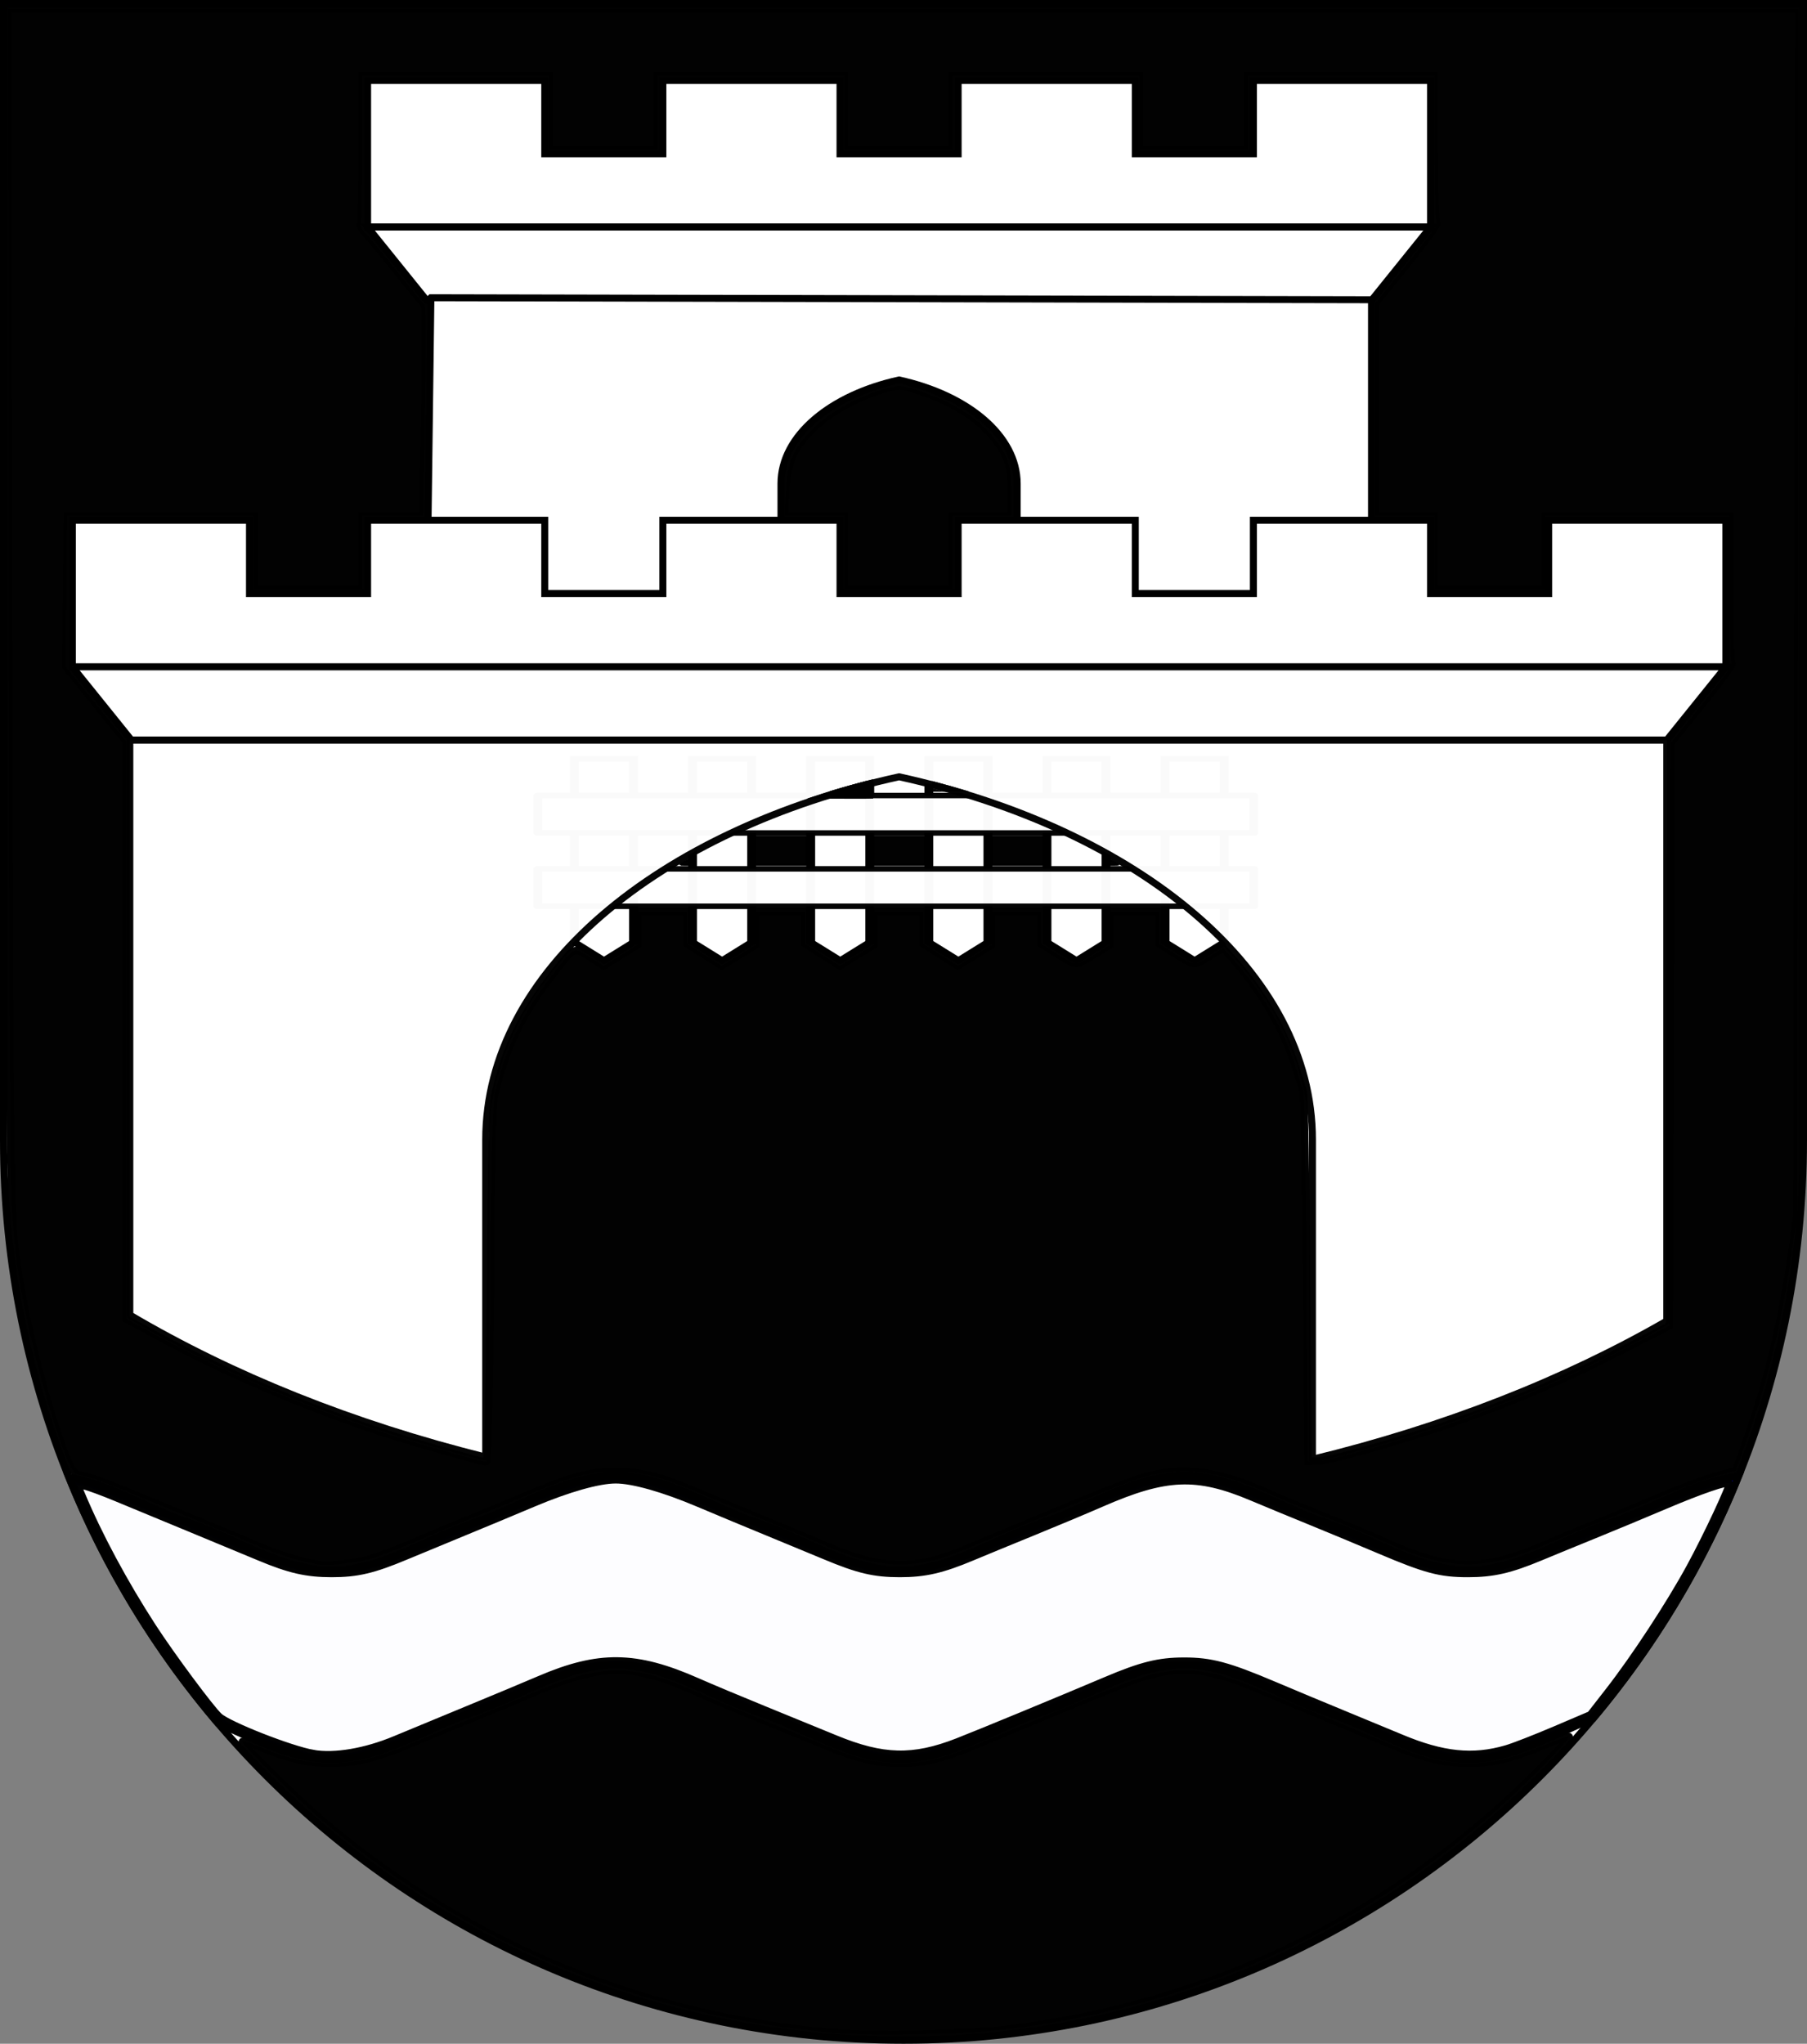
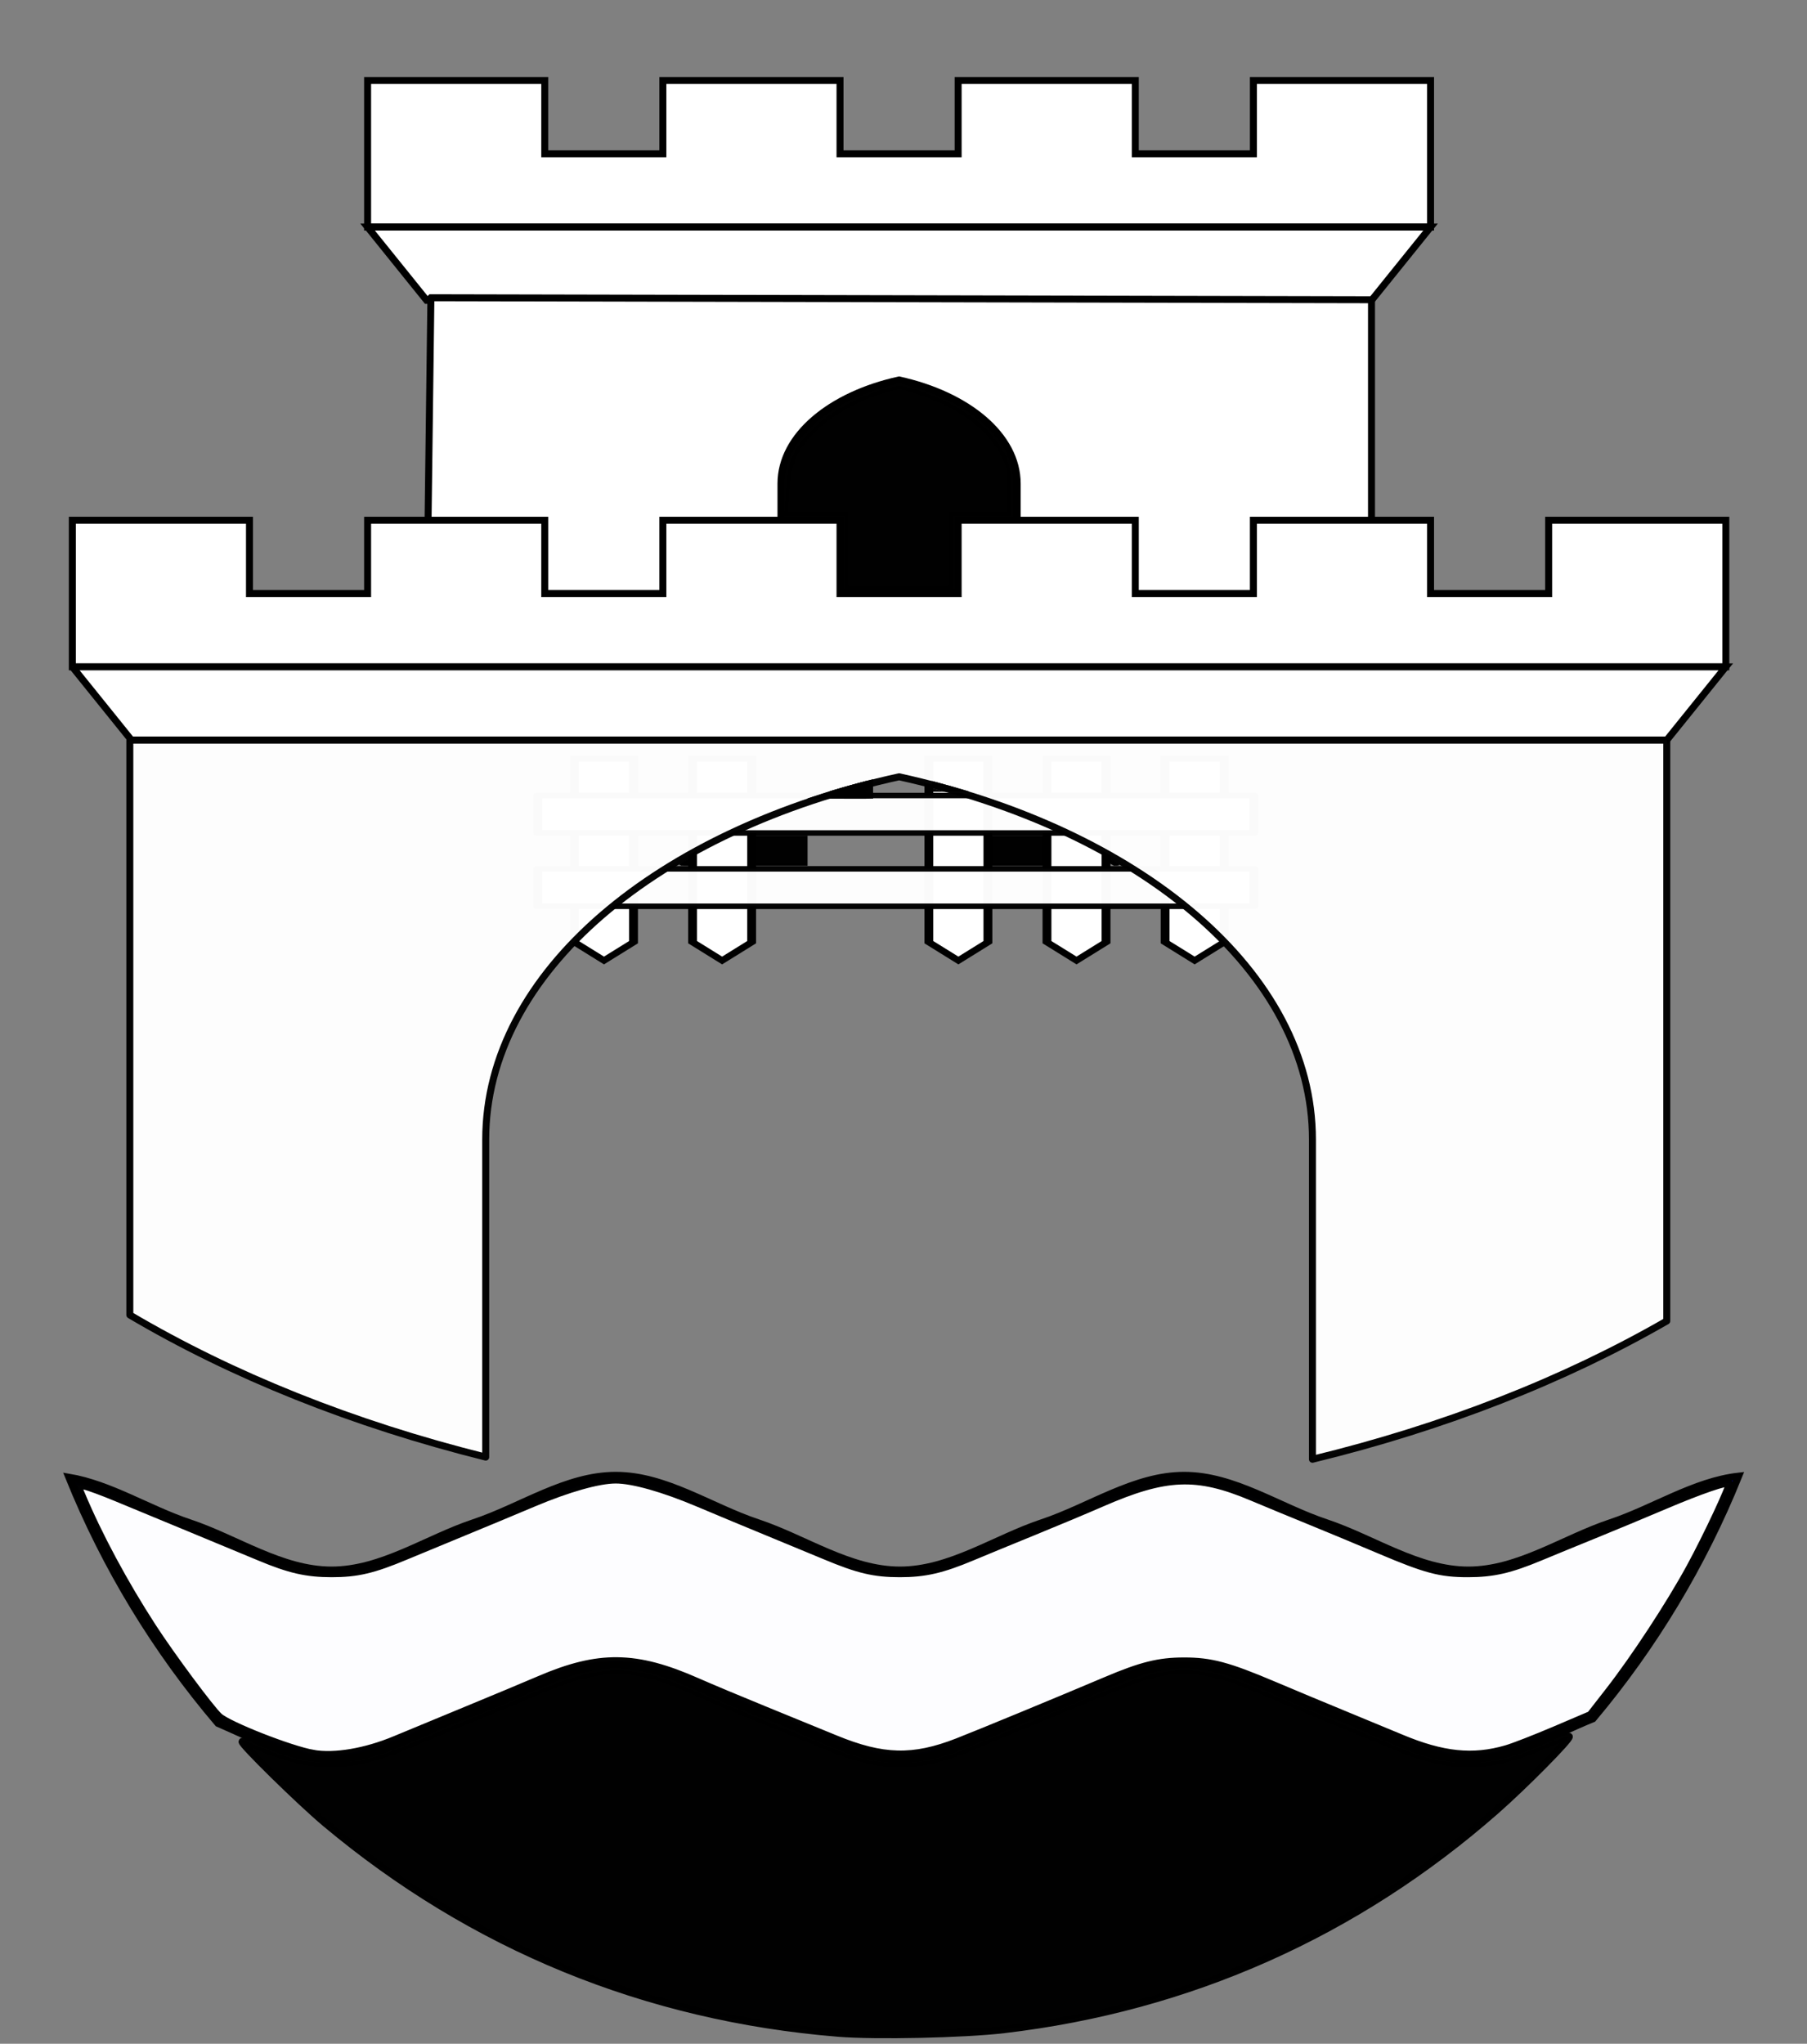
<svg xmlns="http://www.w3.org/2000/svg" xmlns:ns1="http://www.inkscape.org/namespaces/inkscape" xmlns:ns2="http://sodipodi.sourceforge.net/DTD/sodipodi-0.dtd" width="763" height="863" id="svg2" version="1.1" ns1:version="0.48.4 r9939" ns2:docname="Wappen_Ritterherrschaft_Niffel.svg">
  <rect width="100%" height="100%" fill="#808080" stroke="none" />
  <defs id="defs4">
    <ns1:perspective ns2:type="inkscape:persp3d" ns1:vp_x="0 : 526.18109 : 1" ns1:vp_y="0 : 1000 : 0" ns1:vp_z="744.09448 : 526.18109 : 1" ns1:persp3d-origin="372.04724 : 350.78739 : 1" id="perspective10" />
    <ns1:perspective id="perspective2828" ns1:persp3d-origin="0.5 : 0.33333333 : 1" ns1:vp_z="1 : 0.5 : 1" ns1:vp_y="0 : 1000 : 0" ns1:vp_x="0 : 0.5 : 1" ns2:type="inkscape:persp3d" />
    <ns1:perspective id="perspective2828-7" ns1:persp3d-origin="0.5 : 0.33333333 : 1" ns1:vp_z="1 : 0.5 : 1" ns1:vp_y="0 : 1000 : 0" ns1:vp_x="0 : 0.5 : 1" ns2:type="inkscape:persp3d" />
    <ns1:perspective id="perspective3640" ns1:persp3d-origin="0.5 : 0.33333333 : 1" ns1:vp_z="1 : 0.5 : 1" ns1:vp_y="0 : 1000 : 0" ns1:vp_x="0 : 0.5 : 1" ns2:type="inkscape:persp3d" />
    <ns1:perspective id="perspective3670" ns1:persp3d-origin="0.5 : 0.33333333 : 1" ns1:vp_z="1 : 0.5 : 1" ns1:vp_y="0 : 1000 : 0" ns1:vp_x="0 : 0.5 : 1" ns2:type="inkscape:persp3d" />
    <ns1:perspective id="perspective3693" ns1:persp3d-origin="0.5 : 0.33333333 : 1" ns1:vp_z="1 : 0.5 : 1" ns1:vp_y="0 : 1000 : 0" ns1:vp_x="0 : 0.5 : 1" ns2:type="inkscape:persp3d" />
    <ns1:perspective id="perspective3720" ns1:persp3d-origin="0.5 : 0.33333333 : 1" ns1:vp_z="1 : 0.5 : 1" ns1:vp_y="0 : 1000 : 0" ns1:vp_x="0 : 0.5 : 1" ns2:type="inkscape:persp3d" />
    <ns1:perspective id="perspective3747" ns1:persp3d-origin="0.5 : 0.33333333 : 1" ns1:vp_z="1 : 0.5 : 1" ns1:vp_y="0 : 1000 : 0" ns1:vp_x="0 : 0.5 : 1" ns2:type="inkscape:persp3d" />
    <ns1:perspective id="perspective3763" ns1:persp3d-origin="0.5 : 0.33333333 : 1" ns1:vp_z="1 : 0.5 : 1" ns1:vp_y="0 : 1000 : 0" ns1:vp_x="0 : 0.5 : 1" ns2:type="inkscape:persp3d" />
    <ns1:perspective id="perspective3792" ns1:persp3d-origin="0.5 : 0.33333333 : 1" ns1:vp_z="1 : 0.5 : 1" ns1:vp_y="0 : 1000 : 0" ns1:vp_x="0 : 0.5 : 1" ns2:type="inkscape:persp3d" />
    <ns1:perspective id="perspective3814" ns1:persp3d-origin="0.5 : 0.33333333 : 1" ns1:vp_z="1 : 0.5 : 1" ns1:vp_y="0 : 1000 : 0" ns1:vp_x="0 : 0.5 : 1" ns2:type="inkscape:persp3d" />
    <ns1:perspective id="perspective3841" ns1:persp3d-origin="0.5 : 0.33333333 : 1" ns1:vp_z="1 : 0.5 : 1" ns1:vp_y="0 : 1000 : 0" ns1:vp_x="0 : 0.5 : 1" ns2:type="inkscape:persp3d" />
    <ns1:perspective id="perspective3841-5" ns1:persp3d-origin="0.5 : 0.33333333 : 1" ns1:vp_z="1 : 0.5 : 1" ns1:vp_y="0 : 1000 : 0" ns1:vp_x="0 : 0.5 : 1" ns2:type="inkscape:persp3d" />
    <ns1:perspective id="perspective3872" ns1:persp3d-origin="0.5 : 0.33333333 : 1" ns1:vp_z="1 : 0.5 : 1" ns1:vp_y="0 : 1000 : 0" ns1:vp_x="0 : 0.5 : 1" ns2:type="inkscape:persp3d" />
    <ns1:perspective id="perspective3898" ns1:persp3d-origin="0.5 : 0.33333333 : 1" ns1:vp_z="1 : 0.5 : 1" ns1:vp_y="0 : 1000 : 0" ns1:vp_x="0 : 0.5 : 1" ns2:type="inkscape:persp3d" />
    <ns1:perspective id="perspective3920" ns1:persp3d-origin="0.5 : 0.33333333 : 1" ns1:vp_z="1 : 0.5 : 1" ns1:vp_y="0 : 1000 : 0" ns1:vp_x="0 : 0.5 : 1" ns2:type="inkscape:persp3d" />
    <ns1:perspective id="perspective2860" ns1:persp3d-origin="0.5 : 0.33333333 : 1" ns1:vp_z="1 : 0.5 : 1" ns1:vp_y="0 : 1000 : 0" ns1:vp_x="0 : 0.5 : 1" ns2:type="inkscape:persp3d" />
    <ns1:perspective id="perspective3672" ns1:persp3d-origin="0.5 : 0.33333333 : 1" ns1:vp_z="1 : 0.5 : 1" ns1:vp_y="0 : 1000 : 0" ns1:vp_x="0 : 0.5 : 1" ns2:type="inkscape:persp3d" />
    <ns1:perspective id="perspective3695" ns1:persp3d-origin="0.5 : 0.33333333 : 1" ns1:vp_z="1 : 0.5 : 1" ns1:vp_y="0 : 1000 : 0" ns1:vp_x="0 : 0.5 : 1" ns2:type="inkscape:persp3d" />
    <ns1:perspective id="perspective3261" ns1:persp3d-origin="0.5 : 0.33333333 : 1" ns1:vp_z="1 : 0.5 : 1" ns1:vp_y="0 : 1000 : 0" ns1:vp_x="0 : 0.5 : 1" ns2:type="inkscape:persp3d" />
    <ns1:perspective id="perspective2828-1" ns1:persp3d-origin="0.5 : 0.33333333 : 1" ns1:vp_z="1 : 0.5 : 1" ns1:vp_y="0 : 1000 : 0" ns1:vp_x="0 : 0.5 : 1" ns2:type="inkscape:persp3d" />
    <ns1:perspective id="perspective3652" ns1:persp3d-origin="0.5 : 0.33333333 : 1" ns1:vp_z="1 : 0.5 : 1" ns1:vp_y="0 : 1000 : 0" ns1:vp_x="0 : 0.5 : 1" ns2:type="inkscape:persp3d" />
    <ns1:perspective id="perspective3652-2" ns1:persp3d-origin="0.5 : 0.33333333 : 1" ns1:vp_z="1 : 0.5 : 1" ns1:vp_y="0 : 1000 : 0" ns1:vp_x="0 : 0.5 : 1" ns2:type="inkscape:persp3d" />
    <ns1:perspective id="perspective3652-5" ns1:persp3d-origin="0.5 : 0.33333333 : 1" ns1:vp_z="1 : 0.5 : 1" ns1:vp_y="0 : 1000 : 0" ns1:vp_x="0 : 0.5 : 1" ns2:type="inkscape:persp3d" />
    <ns1:perspective id="perspective3727" ns1:persp3d-origin="0.5 : 0.33333333 : 1" ns1:vp_z="1 : 0.5 : 1" ns1:vp_y="0 : 1000 : 0" ns1:vp_x="0 : 0.5 : 1" ns2:type="inkscape:persp3d" />
    <ns1:perspective id="perspective3843" ns1:persp3d-origin="0.5 : 0.33333333 : 1" ns1:vp_z="1 : 0.5 : 1" ns1:vp_y="0 : 1000 : 0" ns1:vp_x="0 : 0.5 : 1" ns2:type="inkscape:persp3d" />
    <ns1:perspective id="perspective3970" ns1:persp3d-origin="0.5 : 0.33333333 : 1" ns1:vp_z="1 : 0.5 : 1" ns1:vp_y="0 : 1000 : 0" ns1:vp_x="0 : 0.5 : 1" ns2:type="inkscape:persp3d" />
    <ns1:perspective id="perspective4007" ns1:persp3d-origin="0.5 : 0.33333333 : 1" ns1:vp_z="1 : 0.5 : 1" ns1:vp_y="0 : 1000 : 0" ns1:vp_x="0 : 0.5 : 1" ns2:type="inkscape:persp3d" />
    <ns1:perspective id="perspective4062" ns1:persp3d-origin="0.5 : 0.33333333 : 1" ns1:vp_z="1 : 0.5 : 1" ns1:vp_y="0 : 1000 : 0" ns1:vp_x="0 : 0.5 : 1" ns2:type="inkscape:persp3d" />
    <ns1:perspective id="perspective4153" ns1:persp3d-origin="0.5 : 0.33333333 : 1" ns1:vp_z="1 : 0.5 : 1" ns1:vp_y="0 : 1000 : 0" ns1:vp_x="0 : 0.5 : 1" ns2:type="inkscape:persp3d" />
    <ns1:perspective id="perspective4316" ns1:persp3d-origin="0.5 : 0.33333333 : 1" ns1:vp_z="1 : 0.5 : 1" ns1:vp_y="0 : 1000 : 0" ns1:vp_x="0 : 0.5 : 1" ns2:type="inkscape:persp3d" />
    <ns1:perspective id="perspective4316-9" ns1:persp3d-origin="0.5 : 0.33333333 : 1" ns1:vp_z="1 : 0.5 : 1" ns1:vp_y="0 : 1000 : 0" ns1:vp_x="0 : 0.5 : 1" ns2:type="inkscape:persp3d" />
    <ns1:perspective id="perspective3098" ns1:persp3d-origin="0.5 : 0.33333333 : 1" ns1:vp_z="1 : 0.5 : 1" ns1:vp_y="0 : 1000 : 0" ns1:vp_x="0 : 0.5 : 1" ns2:type="inkscape:persp3d" />
    <ns1:perspective id="perspective3122" ns1:persp3d-origin="0.5 : 0.33333333 : 1" ns1:vp_z="1 : 0.5 : 1" ns1:vp_y="0 : 1000 : 0" ns1:vp_x="0 : 0.5 : 1" ns2:type="inkscape:persp3d" />
    <ns1:perspective id="perspective3146" ns1:persp3d-origin="0.5 : 0.33333333 : 1" ns1:vp_z="1 : 0.5 : 1" ns1:vp_y="0 : 1000 : 0" ns1:vp_x="0 : 0.5 : 1" ns2:type="inkscape:persp3d" />
    <ns1:perspective id="perspective3146-0" ns1:persp3d-origin="0.5 : 0.33333333 : 1" ns1:vp_z="1 : 0.5 : 1" ns1:vp_y="0 : 1000 : 0" ns1:vp_x="0 : 0.5 : 1" ns2:type="inkscape:persp3d" />
    <ns1:perspective id="perspective3177" ns1:persp3d-origin="0.5 : 0.33333333 : 1" ns1:vp_z="1 : 0.5 : 1" ns1:vp_y="0 : 1000 : 0" ns1:vp_x="0 : 0.5 : 1" ns2:type="inkscape:persp3d" />
    <ns1:perspective id="perspective3177-8" ns1:persp3d-origin="0.5 : 0.33333333 : 1" ns1:vp_z="1 : 0.5 : 1" ns1:vp_y="0 : 1000 : 0" ns1:vp_x="0 : 0.5 : 1" ns2:type="inkscape:persp3d" />
    <ns1:perspective id="perspective3208" ns1:persp3d-origin="0.5 : 0.33333333 : 1" ns1:vp_z="1 : 0.5 : 1" ns1:vp_y="0 : 1000 : 0" ns1:vp_x="0 : 0.5 : 1" ns2:type="inkscape:persp3d" />
    <ns1:perspective id="perspective3208-4" ns1:persp3d-origin="0.5 : 0.33333333 : 1" ns1:vp_z="1 : 0.5 : 1" ns1:vp_y="0 : 1000 : 0" ns1:vp_x="0 : 0.5 : 1" ns2:type="inkscape:persp3d" />
    <ns1:perspective id="perspective3208-5" ns1:persp3d-origin="0.5 : 0.33333333 : 1" ns1:vp_z="1 : 0.5 : 1" ns1:vp_y="0 : 1000 : 0" ns1:vp_x="0 : 0.5 : 1" ns2:type="inkscape:persp3d" />
    <ns1:perspective id="perspective3706" ns1:persp3d-origin="0.5 : 0.33333333 : 1" ns1:vp_z="1 : 0.5 : 1" ns1:vp_y="0 : 1000 : 0" ns1:vp_x="0 : 0.5 : 1" ns2:type="inkscape:persp3d" />
    <ns1:perspective id="perspective3728" ns1:persp3d-origin="0.5 : 0.33333333 : 1" ns1:vp_z="1 : 0.5 : 1" ns1:vp_y="0 : 1000 : 0" ns1:vp_x="0 : 0.5 : 1" ns2:type="inkscape:persp3d" />
    <ns1:perspective id="perspective3750" ns1:persp3d-origin="0.5 : 0.33333333 : 1" ns1:vp_z="1 : 0.5 : 1" ns1:vp_y="0 : 1000 : 0" ns1:vp_x="0 : 0.5 : 1" ns2:type="inkscape:persp3d" />
    <ns1:perspective id="perspective3778" ns1:persp3d-origin="0.5 : 0.33333333 : 1" ns1:vp_z="1 : 0.5 : 1" ns1:vp_y="0 : 1000 : 0" ns1:vp_x="0 : 0.5 : 1" ns2:type="inkscape:persp3d" />
    <ns1:perspective id="perspective3800" ns1:persp3d-origin="0.5 : 0.33333333 : 1" ns1:vp_z="1 : 0.5 : 1" ns1:vp_y="0 : 1000 : 0" ns1:vp_x="0 : 0.5 : 1" ns2:type="inkscape:persp3d" />
    <ns1:perspective id="perspective3837" ns1:persp3d-origin="0.5 : 0.33333333 : 1" ns1:vp_z="1 : 0.5 : 1" ns1:vp_y="0 : 1000 : 0" ns1:vp_x="0 : 0.5 : 1" ns2:type="inkscape:persp3d" />
    <ns1:perspective id="perspective3904" ns1:persp3d-origin="0.5 : 0.33333333 : 1" ns1:vp_z="1 : 0.5 : 1" ns1:vp_y="0 : 1000 : 0" ns1:vp_x="0 : 0.5 : 1" ns2:type="inkscape:persp3d" />
    <ns1:perspective id="perspective3904-4" ns1:persp3d-origin="0.5 : 0.33333333 : 1" ns1:vp_z="1 : 0.5 : 1" ns1:vp_y="0 : 1000 : 0" ns1:vp_x="0 : 0.5 : 1" ns2:type="inkscape:persp3d" />
    <ns1:perspective id="perspective3904-3" ns1:persp3d-origin="0.5 : 0.33333333 : 1" ns1:vp_z="1 : 0.5 : 1" ns1:vp_y="0 : 1000 : 0" ns1:vp_x="0 : 0.5 : 1" ns2:type="inkscape:persp3d" />
    <ns1:perspective id="perspective3953" ns1:persp3d-origin="0.5 : 0.33333333 : 1" ns1:vp_z="1 : 0.5 : 1" ns1:vp_y="0 : 1000 : 0" ns1:vp_x="0 : 0.5 : 1" ns2:type="inkscape:persp3d" />
    <ns1:perspective id="perspective3975" ns1:persp3d-origin="0.5 : 0.33333333 : 1" ns1:vp_z="1 : 0.5 : 1" ns1:vp_y="0 : 1000 : 0" ns1:vp_x="0 : 0.5 : 1" ns2:type="inkscape:persp3d" />
    <ns1:perspective id="perspective3975-8" ns1:persp3d-origin="0.5 : 0.33333333 : 1" ns1:vp_z="1 : 0.5 : 1" ns1:vp_y="0 : 1000 : 0" ns1:vp_x="0 : 0.5 : 1" ns2:type="inkscape:persp3d" />
    <ns1:perspective id="perspective3975-7" ns1:persp3d-origin="0.5 : 0.33333333 : 1" ns1:vp_z="1 : 0.5 : 1" ns1:vp_y="0 : 1000 : 0" ns1:vp_x="0 : 0.5 : 1" ns2:type="inkscape:persp3d" />
    <ns1:perspective id="perspective2858" ns1:persp3d-origin="0.5 : 0.33333333 : 1" ns1:vp_z="1 : 0.5 : 1" ns1:vp_y="0 : 1000 : 0" ns1:vp_x="0 : 0.5 : 1" ns2:type="inkscape:persp3d" />
    <ns1:perspective id="perspective4105" ns1:persp3d-origin="0.5 : 0.33333333 : 1" ns1:vp_z="1 : 0.5 : 1" ns1:vp_y="0 : 1000 : 0" ns1:vp_x="0 : 0.5 : 1" ns2:type="inkscape:persp3d" />
    <ns1:perspective id="perspective4123" ns1:persp3d-origin="0.5 : 0.33333333 : 1" ns1:vp_z="1 : 0.5 : 1" ns1:vp_y="0 : 1000 : 0" ns1:vp_x="0 : 0.5 : 1" ns2:type="inkscape:persp3d" />
    <ns1:perspective id="perspective4137" ns1:persp3d-origin="0.5 : 0.33333333 : 1" ns1:vp_z="1 : 0.5 : 1" ns1:vp_y="0 : 1000 : 0" ns1:vp_x="0 : 0.5 : 1" ns2:type="inkscape:persp3d" />
    <ns1:perspective id="perspective4151" ns1:persp3d-origin="0.5 : 0.33333333 : 1" ns1:vp_z="1 : 0.5 : 1" ns1:vp_y="0 : 1000 : 0" ns1:vp_x="0 : 0.5 : 1" ns2:type="inkscape:persp3d" />
    <ns1:perspective id="perspective4165" ns1:persp3d-origin="0.5 : 0.33333333 : 1" ns1:vp_z="1 : 0.5 : 1" ns1:vp_y="0 : 1000 : 0" ns1:vp_x="0 : 0.5 : 1" ns2:type="inkscape:persp3d" />
    <ns1:perspective id="perspective4904" ns1:persp3d-origin="0.5 : 0.33333333 : 1" ns1:vp_z="1 : 0.5 : 1" ns1:vp_y="0 : 1000 : 0" ns1:vp_x="0 : 0.5 : 1" ns2:type="inkscape:persp3d" />
    <filter id="filter3021-3" ns1:label="Specular light" ns1:menu="ABCs" ns1:menu-tooltip="Basic specular bevel to use for building textures" color-interpolation-filters="sRGB">
      <feGaussianBlur id="feGaussianBlur3023-4" result="result0" in="SourceAlpha" stdDeviation="6" />
      <feSpecularLighting id="feSpecularLighting3025-4" specularExponent="25" specularConstant="1" surfaceScale="10" lighting-color="#ffffff" result="result1" in="result0">
        <feDistantLight id="feDistantLight3027-6" azimuth="235" elevation="45" />
      </feSpecularLighting>
      <feComposite k4="0" k1="0" id="feComposite3029-0" in2="result1" k3="1" k2="1" operator="arithmetic" result="result4" in="SourceGraphic" />
      <feComposite id="feComposite3031-6" in2="SourceAlpha" operator="in" result="result2" in="result4" />
    </filter>
    <filter id="filter3021" ns1:label="Specular light" ns1:menu="ABCs" ns1:menu-tooltip="Basic specular bevel to use for building textures" color-interpolation-filters="sRGB">
      <feGaussianBlur id="feGaussianBlur3023" result="result0" in="SourceAlpha" stdDeviation="6" />
      <feSpecularLighting id="feSpecularLighting3025" specularExponent="25" specularConstant="1" surfaceScale="10" lighting-color="#ffffff" result="result1" in="result0">
        <feDistantLight id="feDistantLight3027" azimuth="235" elevation="45" />
      </feSpecularLighting>
      <feComposite k4="0" k1="0" id="feComposite3029" in2="result1" k3="1" k2="1" operator="arithmetic" result="result4" in="SourceGraphic" />
      <feComposite id="feComposite3031" in2="SourceAlpha" operator="in" result="result2" in="result4" />
    </filter>
    <filter id="filter2820-0" ns1:label="Specular light" ns1:menu="ABCs" ns1:menu-tooltip="Basic specular bevel to use for building textures" color-interpolation-filters="sRGB">
      <feGaussianBlur id="feGaussianBlur2822-9" result="result0" in="SourceAlpha" stdDeviation="6" />
      <feSpecularLighting id="feSpecularLighting2824-00" specularExponent="25" specularConstant="1" surfaceScale="10" lighting-color="#ffffff" result="result1" in="result0">
        <feDistantLight id="feDistantLight2826-61" azimuth="235" elevation="45" />
      </feSpecularLighting>
      <feComposite k4="0" k1="0" id="feComposite2828-3" in2="result1" k3="1" k2="1" operator="arithmetic" result="result4" in="SourceGraphic" />
      <feComposite id="feComposite2830-8" in2="SourceAlpha" operator="in" result="result2" in="result4" />
    </filter>
    <filter id="filter2820-8" ns1:label="Specular light" ns1:menu="ABCs" ns1:menu-tooltip="Basic specular bevel to use for building textures" color-interpolation-filters="sRGB">
      <feGaussianBlur id="feGaussianBlur2822-65" result="result0" in="SourceAlpha" stdDeviation="6" />
      <feSpecularLighting id="feSpecularLighting2824-0" specularExponent="25" specularConstant="1" surfaceScale="10" lighting-color="#ffffff" result="result1" in="result0">
        <feDistantLight id="feDistantLight2826-28" azimuth="235" elevation="45" />
      </feSpecularLighting>
      <feComposite k4="0" k1="0" id="feComposite2828-60" in2="result1" k3="1" k2="1" operator="arithmetic" result="result4" in="SourceGraphic" />
      <feComposite id="feComposite2830-24" in2="SourceAlpha" operator="in" result="result2" in="result4" />
    </filter>
    <filter id="filter2820-3" ns1:label="Specular light" ns1:menu="ABCs" ns1:menu-tooltip="Basic specular bevel to use for building textures" color-interpolation-filters="sRGB">
      <feGaussianBlur id="feGaussianBlur2822-8" result="result0" in="SourceAlpha" stdDeviation="6" />
      <feSpecularLighting id="feSpecularLighting2824-74" specularExponent="25" specularConstant="1" surfaceScale="10" lighting-color="#ffffff" result="result1" in="result0">
        <feDistantLight id="feDistantLight2826-2" azimuth="235" elevation="45" />
      </feSpecularLighting>
      <feComposite k4="0" k1="0" id="feComposite2828-7" in2="result1" k3="1" k2="1" operator="arithmetic" result="result4" in="SourceGraphic" />
      <feComposite id="feComposite2830-79" in2="SourceAlpha" operator="in" result="result2" in="result4" />
    </filter>
    <filter id="filter2820-9" ns1:label="Specular light" ns1:menu="ABCs" ns1:menu-tooltip="Basic specular bevel to use for building textures" color-interpolation-filters="sRGB">
      <feGaussianBlur id="feGaussianBlur2822-5" result="result0" in="SourceAlpha" stdDeviation="6" />
      <feSpecularLighting id="feSpecularLighting2824-43" specularExponent="25" specularConstant="1" surfaceScale="10" lighting-color="#ffffff" result="result1" in="result0">
        <feDistantLight id="feDistantLight2826-1" azimuth="235" elevation="45" />
      </feSpecularLighting>
      <feComposite k4="0" k1="0" id="feComposite2828-2" in2="result1" k3="1" k2="1" operator="arithmetic" result="result4" in="SourceGraphic" />
      <feComposite id="feComposite2830-3" in2="SourceAlpha" operator="in" result="result2" in="result4" />
    </filter>
    <filter id="filter2820-21" ns1:label="Specular light" ns1:menu="ABCs" ns1:menu-tooltip="Basic specular bevel to use for building textures" color-interpolation-filters="sRGB">
      <feGaussianBlur id="feGaussianBlur2822-6" result="result0" in="SourceAlpha" stdDeviation="6" />
      <feSpecularLighting id="feSpecularLighting2824-8" specularExponent="25" specularConstant="1" surfaceScale="10" lighting-color="#ffffff" result="result1" in="result0">
        <feDistantLight id="feDistantLight2826-57" azimuth="235" elevation="45" />
      </feSpecularLighting>
      <feComposite k4="0" k1="0" id="feComposite2828-6" in2="result1" k3="1" k2="1" operator="arithmetic" result="result4" in="SourceGraphic" />
      <feComposite id="feComposite2830-1" in2="SourceAlpha" operator="in" result="result2" in="result4" />
    </filter>
    <filter id="filter2820-5" ns1:label="Specular light" ns1:menu="ABCs" ns1:menu-tooltip="Basic specular bevel to use for building textures" color-interpolation-filters="sRGB">
      <feGaussianBlur id="feGaussianBlur2822-2" result="result0" in="SourceAlpha" stdDeviation="6" />
      <feSpecularLighting id="feSpecularLighting2824-7" specularExponent="25" specularConstant="1" surfaceScale="10" lighting-color="#ffffff" result="result1" in="result0">
        <feDistantLight id="feDistantLight2826-6" azimuth="235" elevation="45" />
      </feSpecularLighting>
      <feComposite k4="0" k1="0" id="feComposite2828-14" in2="result1" k3="1" k2="1" operator="arithmetic" result="result4" in="SourceGraphic" />
      <feComposite id="feComposite2830-2" in2="SourceAlpha" operator="in" result="result2" in="result4" />
    </filter>
    <filter id="filter2820-2" ns1:label="Specular light" ns1:menu="ABCs" ns1:menu-tooltip="Basic specular bevel to use for building textures" color-interpolation-filters="sRGB">
      <feGaussianBlur id="feGaussianBlur2822-4" result="result0" in="SourceAlpha" stdDeviation="6" />
      <feSpecularLighting id="feSpecularLighting2824-5" specularExponent="25" specularConstant="1" surfaceScale="10" lighting-color="#ffffff" result="result1" in="result0">
        <feDistantLight id="feDistantLight2826-5" azimuth="235" elevation="45" />
      </feSpecularLighting>
      <feComposite k4="0" k1="0" id="feComposite2828-1" in2="result1" k3="1" k2="1" operator="arithmetic" result="result4" in="SourceGraphic" />
      <feComposite id="feComposite2830-7" in2="SourceAlpha" operator="in" result="result2" in="result4" />
    </filter>
    <filter id="filter2820-1" ns1:label="Specular light" ns1:menu="ABCs" ns1:menu-tooltip="Basic specular bevel to use for building textures" color-interpolation-filters="sRGB">
      <feGaussianBlur id="feGaussianBlur2822-7" result="result0" in="SourceAlpha" stdDeviation="6" />
      <feSpecularLighting id="feSpecularLighting2824-4" specularExponent="25" specularConstant="1" surfaceScale="10" lighting-color="#ffffff" result="result1" in="result0">
        <feDistantLight id="feDistantLight2826-0" azimuth="235" elevation="45" />
      </feSpecularLighting>
      <feComposite k4="0" k1="0" id="feComposite2828-9" in2="result1" k3="1" k2="1" operator="arithmetic" result="result4" in="SourceGraphic" />
      <feComposite id="feComposite2830-4" in2="SourceAlpha" operator="in" result="result2" in="result4" />
    </filter>
    <filter id="filter2820" ns1:label="Specular light" ns1:menu="ABCs" ns1:menu-tooltip="Basic specular bevel to use for building textures" color-interpolation-filters="sRGB">
      <feGaussianBlur id="feGaussianBlur2822" result="result0" in="SourceAlpha" stdDeviation="6" />
      <feSpecularLighting id="feSpecularLighting2824" specularExponent="25" specularConstant="1" surfaceScale="10" lighting-color="#ffffff" result="result1" in="result0">
        <feDistantLight id="feDistantLight2826" azimuth="235" elevation="45" />
      </feSpecularLighting>
      <feComposite k4="0" k1="0" id="feComposite2828" in2="result1" k3="1" k2="1" operator="arithmetic" result="result4" in="SourceGraphic" />
      <feComposite id="feComposite2830" in2="SourceAlpha" operator="in" result="result2" in="result4" />
    </filter>
    <filter id="filter3075" ns1:label="Specular light" ns1:menu="ABCs" ns1:menu-tooltip="Basic specular bevel to use for building textures" color-interpolation-filters="sRGB">
      <feGaussianBlur id="feGaussianBlur3077" result="result0" in="SourceAlpha" stdDeviation="6" />
      <feSpecularLighting id="feSpecularLighting3079" specularExponent="25" specularConstant="1" surfaceScale="10" lighting-color="#ffffff" result="result1" in="result0">
        <feDistantLight id="feDistantLight3081" azimuth="235" elevation="45" />
      </feSpecularLighting>
      <feComposite k4="0" k1="0" id="feComposite3083" in2="result1" k3="1" k2="1" operator="arithmetic" result="result4" in="SourceGraphic" />
      <feComposite id="feComposite3085" in2="SourceAlpha" operator="in" result="result2" in="result4" />
    </filter>
    <filter id="filter3091" ns1:label="Specular light" ns1:menu="ABCs" ns1:menu-tooltip="Basic specular bevel to use for building textures" color-interpolation-filters="sRGB">
      <feGaussianBlur id="feGaussianBlur3093" result="result0" in="SourceAlpha" stdDeviation="6" />
      <feSpecularLighting id="feSpecularLighting3095" specularExponent="25" specularConstant="1" surfaceScale="10" lighting-color="#ffffff" result="result1" in="result0">
        <feDistantLight id="feDistantLight3097" azimuth="235" elevation="45" />
      </feSpecularLighting>
      <feComposite k4="0" k1="0" id="feComposite3099" in2="result1" k3="1" k2="1" operator="arithmetic" result="result4" in="SourceGraphic" />
      <feComposite id="feComposite3101" in2="SourceAlpha" operator="in" result="result2" in="result4" />
    </filter>
    <ns1:perspective id="perspective3044" ns1:persp3d-origin="0.5 : 0.33333333 : 1" ns1:vp_z="1 : 0.5 : 1" ns1:vp_y="0 : 1000 : 0" ns1:vp_x="0 : 0.5 : 1" ns2:type="inkscape:persp3d" />
    <ns1:perspective id="perspective3075" ns1:persp3d-origin="0.5 : 0.33333333 : 1" ns1:vp_z="1 : 0.5 : 1" ns1:vp_y="0 : 1000 : 0" ns1:vp_x="0 : 0.5 : 1" ns2:type="inkscape:persp3d" />
    <ns1:perspective id="perspective2880" ns1:persp3d-origin="0.5 : 0.33333333 : 1" ns1:vp_z="1 : 0.5 : 1" ns1:vp_y="0 : 1000 : 0" ns1:vp_x="0 : 0.5 : 1" ns2:type="inkscape:persp3d" />
    <ns1:perspective id="perspective2880-1" ns1:persp3d-origin="0.5 : 0.33333333 : 1" ns1:vp_z="1 : 0.5 : 1" ns1:vp_y="0 : 1000 : 0" ns1:vp_x="0 : 0.5 : 1" ns2:type="inkscape:persp3d" />
    <ns1:perspective id="perspective3293" ns1:persp3d-origin="0.5 : 0.33333333 : 1" ns1:vp_z="1 : 0.5 : 1" ns1:vp_y="0 : 1000 : 0" ns1:vp_x="0 : 0.5 : 1" ns2:type="inkscape:persp3d" />
    <ns1:perspective id="perspective3315" ns1:persp3d-origin="0.5 : 0.33333333 : 1" ns1:vp_z="1 : 0.5 : 1" ns1:vp_y="0 : 1000 : 0" ns1:vp_x="0 : 0.5 : 1" ns2:type="inkscape:persp3d" />
    <ns1:perspective id="perspective3315-4" ns1:persp3d-origin="0.5 : 0.33333333 : 1" ns1:vp_z="1 : 0.5 : 1" ns1:vp_y="0 : 1000 : 0" ns1:vp_x="0 : 0.5 : 1" ns2:type="inkscape:persp3d" />
    <ns1:perspective id="perspective2970" ns1:persp3d-origin="0.5 : 0.33333333 : 1" ns1:vp_z="1 : 0.5 : 1" ns1:vp_y="0 : 1000 : 0" ns1:vp_x="0 : 0.5 : 1" ns2:type="inkscape:persp3d" />
    <ns1:perspective id="perspective2992" ns1:persp3d-origin="0.5 : 0.33333333 : 1" ns1:vp_z="1 : 0.5 : 1" ns1:vp_y="0 : 1000 : 0" ns1:vp_x="0 : 0.5 : 1" ns2:type="inkscape:persp3d" />
    <ns1:perspective id="perspective4137-1" ns1:persp3d-origin="0.5 : 0.33333333 : 1" ns1:vp_z="1 : 0.5 : 1" ns1:vp_y="0 : 1000 : 0" ns1:vp_x="0 : 0.5 : 1" ns2:type="inkscape:persp3d" />
  </defs>
  <ns2:namedview id="base" pagecolor="#ffffff" bordercolor="#666666" borderopacity="1.0" ns1:pageopacity="0.0" ns1:pageshadow="2" ns1:zoom="0.96292005" ns1:cx="580.37428" ns1:cy="431.5" ns1:document-units="px" ns1:current-layer="layer1" showgrid="true" ns1:window-width="1920" ns1:window-height="1018" ns1:window-x="-8" ns1:window-y="-8" ns1:window-maximized="1">
    <ns1:grid type="xygrid" id="grid2816" empspacing="5" visible="true" enabled="true" snapvisiblegridlinesonly="true" />
  </ns2:namedview>
  <g ns1:label="Ebene 1" ns1:groupmode="layer" id="layer1" transform="translate(-1.644,-192.036)">
-     <path style="fill:#ffffff;fill-opacity:1;stroke:#000000;stroke-width:3;stroke-miterlimit:4;stroke-opacity:1;stroke-dasharray:none" d="m 3.144,193.536 0,480 c 0,209.868 170.132,380 380,380 209.868,0 380,-170.132 380,-380 l 0,-480 -760,0 z" id="path2850-1" />
    <path style="color:#000000;fill:#0000c0;stroke:#000000;stroke-width:3;stroke-linecap:butt;stroke-linejoin:miter;stroke-miterlimit:4;stroke-opacity:1;stroke-dasharray:none;stroke-dashoffset:0;marker:none;visibility:visible;display:inline;overflow:visible;enable-background:accumulate;fill-opacity:1" d="M 260 623 C 238.918 623 220 636.333 200 643 C 180 649.667 161.082 663 140 663 C 118.918 663 100 649.667 80 643 C 62.903 637.301 46.606 626.73 29.062 623.781 C 44.454 661.868 65.82 696.899 92.031 727.688 C 107.743 734.504 123.182 743 140 743 C 161.082 743 180 729.667 200 723 C 220 716.333 238.918 703 260 703 C 281.082 703 300 716.333 320 723 C 340 729.667 358.918 743 380 743 C 401.082 743 420 729.667 440 723 C 460 716.333 478.918 703 500 703 C 521.082 703 540 716.333 560 723 C 580 729.667 598.918 743 620 743 C 638.479 743 655.285 732.769 672.625 725.75 C 698.186 695.315 719.043 660.801 734.125 623.344 C 715.361 625.45 698.125 636.958 680 643 C 660 649.667 641.082 663 620 663 C 598.918 663 580 649.667 560 643 C 540 636.333 521.082 623 500 623 C 478.918 623 460 636.333 440 643 C 420 649.667 401.082 663 380 663 C 358.918 663 340 649.667 320 643 C 300 636.333 281.082 623 260 623 z " transform="translate(1.644,192.036)" id="path3483" />
    <path style="opacity:0.99;fill:#ffffff;fill-opacity:1;stroke:#000000;stroke-width:3.11;stroke-linecap:square;stroke-linejoin:miter;stroke-miterlimit:4;stroke-opacity:1;stroke-dasharray:none" d="M 132.258,740.451 C 122.697,738.798 96.621,728.549 92.508,724.827 89.028,721.677 72.412,699.303 64.495,687.107 52.446,668.543 41.507,648.161 34.258,630.764 l -1.655,-3.972 3.163,0.695 c 1.739,0.382 7.689,2.576 13.221,4.877 5.532,2.3 19.405,8.043 30.828,12.763 11.424,4.72 24.742,10.248 29.597,12.284 12.814,5.376 20.03,7.032 30.636,7.032 10.816,0 17.575,-1.598 31.543,-7.458 5.498,-2.307 16.306,-6.781 24.017,-9.942 7.711,-3.162 21.03,-8.71 29.597,-12.329 14.686,-6.204 27.545,-9.842 34.79,-9.842 7.245,0 20.104,3.638 34.79,9.842 8.568,3.619 21.887,9.168 29.597,12.329 7.711,3.162 18.518,7.636 24.017,9.942 13.968,5.86 20.727,7.458 31.543,7.458 10.612,0 17.834,-1.659 30.636,-7.037 4.855,-2.04 16.538,-6.852 25.963,-10.693 9.424,-3.842 22.231,-9.212 28.459,-11.935 27.265,-11.921 40.311,-12.456 63.63,-2.613 5.612,2.369 16.513,6.877 24.224,10.017 7.711,3.14 21.03,8.685 29.597,12.323 19.619,8.329 25.673,9.939 37.386,9.939 10.586,0 17.785,-1.648 30.636,-7.015 4.855,-2.028 15.136,-6.248 22.847,-9.38 7.711,-3.131 21.23,-8.757 30.043,-12.501 14.667,-6.232 25.924,-10.096 26.814,-9.206 0.697,0.697 -9.317,22.135 -16.535,35.397 -8.559,15.728 -23.406,38.384 -34.386,52.473 l -7.711,9.894 -14.95,6.377 c -8.222,3.507 -17.466,7.11 -20.541,8.006 -14.124,4.114 -26.856,2.805 -44.438,-4.568 -5.612,-2.354 -16.513,-6.866 -24.224,-10.028 -7.711,-3.162 -21.035,-8.724 -29.608,-12.36 -19.273,-8.174 -26.564,-10.117 -37.895,-10.097 -10.596,0.018 -17.962,1.852 -32.897,8.189 -19.456,8.255 -53.456,22.303 -62.77,25.933 -18.675,7.28 -31.459,6.956 -51.515,-1.304 -6.155,-2.535 -19.602,-8.038 -29.884,-12.228 -10.281,-4.19 -23.08,-9.557 -28.442,-11.927 -25.867,-11.43 -41.521,-11.636 -66.581,-0.873 -5.426,2.33 -19.446,8.188 -31.155,13.017 -11.709,4.829 -25.131,10.385 -29.826,12.347 -12.446,5.202 -25.54,7.423 -34.562,5.864 l 0,0 z" id="path46625" ns1:connector-curvature="0" transform="translate(1.644,192.036)" />
    <g transform="matrix(1.247,0,0,0.774,-94.534,13.222)" id="g3968" style="fill:#ffffff;fill-opacity:1;stroke:#000000;stroke-width:3;stroke-miterlimit:4;stroke-opacity:1;stroke-dasharray:none">
      <path ns1:connector-curvature="0" ns2:nodetypes="cccccc" transform="translate(1.644,192.036)" id="path3883" d="m 390,453 0,100 10,10 10,-10 0,-100 -20,0 z" style="fill:#ffffff;fill-opacity:1;stroke:#000000;stroke-width:3;stroke-linecap:butt;stroke-linejoin:miter;stroke-miterlimit:4;stroke-opacity:1;stroke-dasharray:none" />
      <path ns1:connector-curvature="0" id="path3883-9" d="m 431.644,645.036 0,100 10,10 10,-10 0,-100 -20,0 z" style="fill:#ffffff;fill-opacity:1;stroke:#000000;stroke-width:3;stroke-linecap:butt;stroke-linejoin:miter;stroke-miterlimit:4;stroke-opacity:1;stroke-dasharray:none" />
      <path ns1:connector-curvature="0" id="path3883-8" d="m 471.644,645.036 0,100 10,10 10,-10 0,-100 -20,0 z" style="fill:#ffffff;fill-opacity:1;stroke:#000000;stroke-width:3;stroke-linecap:butt;stroke-linejoin:miter;stroke-miterlimit:4;stroke-opacity:1;stroke-dasharray:none" />
-       <path ns1:connector-curvature="0" ns2:nodetypes="cccccc" id="path3883-82" d="m 351.644,645.036 0,100 10,10 10,-10 0,-100 -20,0 z" style="fill:#ffffff;fill-opacity:1;stroke:#000000;stroke-width:3;stroke-linecap:butt;stroke-linejoin:miter;stroke-miterlimit:4;stroke-opacity:1;stroke-dasharray:none" />
      <path ns1:connector-curvature="0" id="path3883-9-4" d="m 311.644,645.036 0,100 10,10 10,-10 0,-100 -20,0 z" style="fill:#ffffff;fill-opacity:1;stroke:#000000;stroke-width:3;stroke-linecap:butt;stroke-linejoin:miter;stroke-miterlimit:4;stroke-opacity:1;stroke-dasharray:none" />
      <path ns1:connector-curvature="0" id="path3883-8-5" d="m 271.644,645.036 0,100 10,10 10,-10 0,-100 -20,0 z" style="fill:#ffffff;fill-opacity:1;stroke:#000000;stroke-width:3;stroke-linecap:butt;stroke-linejoin:miter;stroke-miterlimit:4;stroke-opacity:1;stroke-dasharray:none" />
      <rect y="705.036" x="259.232" height="20.421" width="242.411" id="rect3944" style="opacity:0.98;fill:#ffffff;fill-opacity:1;stroke:#000000;stroke-width:3;stroke-linecap:round;stroke-linejoin:round;stroke-miterlimit:4;stroke-opacity:1;stroke-dasharray:none" />
      <rect y="665.036" x="259.232" height="20.421" width="242.411" id="rect3944-5" style="opacity:0.98;fill:#ffffff;fill-opacity:1;stroke:#000000;stroke-width:3;stroke-linecap:round;stroke-linejoin:round;stroke-miterlimit:4;stroke-opacity:1;stroke-dasharray:none" />
    </g>
    <path ns1:connector-curvature="0" style="fill:#ffffff;fill-opacity:1;stroke:#000000;stroke-width:2.946;stroke-linecap:butt;stroke-linejoin:miter;stroke-miterlimit:4;stroke-opacity:1;stroke-dasharray:none" d="m 406.212,256.974 -49.87,0 0,-30.949 -74.804,0 0,30.949 -49.87,0 0,-30.949 -74.804,0 0,61.898 448.827,0 0,-61.898 -74.804,0 0,30.949 -49.87,0 0,-30.949 -74.804,0 0,30.949 z" id="path3005" ns2:nodetypes="ccccccccccccccccc" />
    <path ns1:connector-curvature="0" style="fill:#ffffff;fill-opacity:1;stroke:#000000;stroke-width:2.946;stroke-linecap:butt;stroke-linejoin:miter;stroke-miterlimit:4;stroke-opacity:1;stroke-dasharray:none" d="m 156.864,287.923 24.935,30.949 398.957,0 24.935,-30.949 -448.827,0 z" id="path3007" />
    <path ns1:connector-curvature="0" style="fill:#ffffff;fill-opacity:1;stroke:#000000;stroke-width:2.946;stroke-linecap:butt;stroke-linejoin:miter;stroke-miterlimit:4;stroke-opacity:1;stroke-dasharray:none" d="m 183.591,317.76 -1.792,140.383 149.609,0 0,-60.786 0,-1.112 c 0,-20.211 20.821,-37.389 49.87,-43.764 29.048,6.375 49.87,23.553 49.87,43.764 l 0,61.898 149.609,0 0,-139.537 -397.165,-0.846 z" id="path3009" />
    <path ns1:connector-curvature="0" style="fill:#ffffff;fill-opacity:1;stroke:#000000;stroke-width:2.946;stroke-linecap:butt;stroke-linejoin:miter;stroke-miterlimit:4;stroke-opacity:1;stroke-dasharray:none" d="m 406.212,442.669 -49.87,0 0,-30.949 -74.804,0 0,30.949 -49.87,0 0,-30.949 -74.804,0 0,30.949 -49.87,0 0,-30.949 -74.804,0 0,61.898 698.175,0 0,-61.898 -74.804,0 0,30.949 -49.87,0 0,-30.949 -74.804,0 0,30.949 -49.87,0 0,-30.949 -74.804,0 0,30.949 z" id="path3005-4" ns2:nodetypes="ccccccccccccccccccccccccc" />
    <path ns1:connector-curvature="0" style="fill:#ffffff;fill-opacity:1;stroke:#000000;stroke-width:2.946;stroke-linecap:butt;stroke-linejoin:miter;stroke-miterlimit:4;stroke-opacity:1;stroke-dasharray:none" d="m 32.19,473.618 24.935,30.949 648.305,0 24.935,-30.949 -698.175,0 z" id="path3007-0" ns2:nodetypes="ccccc" />
    <path ns1:connector-curvature="0" style="opacity:0.98;fill:#ffffff;fill-opacity:1;stroke:#000000;stroke-width:2.946;stroke-linecap:round;stroke-linejoin:round;stroke-miterlimit:4;stroke-opacity:1;stroke-dasharray:none" d="m 56.462,504.568 0,242.733 c 43.147,25.5 94.055,46.006 150.271,60.012 l 0,-130.228 0,-3.869 c 0,-70.737 72.875,-130.862 174.544,-153.174 101.669,22.312 174.544,82.437 174.544,153.174 l 0,135.016 C 611.631,794.669 662.263,774.718 705.43,749.84 l 0,-245.272 -648.968,0 z" id="rect3877" />
-     <path style="opacity:0.99;fill:#000000;fill-opacity:1;stroke:#000000;stroke-width:3.11;stroke-linecap:square;stroke-linejoin:miter;stroke-miterlimit:4;stroke-opacity:1;stroke-dasharray:none" d="m 134.231,660.595 c -7.035,-1.201 -16.918,-4.224 -24.405,-7.467 -4.569,-1.979 -17.187,-7.246 -28.04,-11.705 -10.852,-4.459 -24.872,-10.242 -31.155,-12.851 -6.283,-2.609 -13.232,-5.046 -15.443,-5.414 -3.626,-0.605 -4.251,-1.194 -6.387,-6.023 C 22.296,602.422 12.441,566.079 8.654,542.828 3.947,513.935 4.08,521.623 3.691,256.979 L 3.319,3.842 l 378.071,0 378.071,0 -0.326,254.694 -0.326,254.694 -2.262,15.621 c -4.383,30.278 -10.364,55.094 -19.241,79.83 l -4.439,12.371 -8.277,2.22 c -4.552,1.221 -15.52,5.321 -24.374,9.11 -8.853,3.789 -20.77,8.736 -26.482,10.993 -5.712,2.257 -15.295,6.24 -21.295,8.852 -26.175,11.393 -40.775,11.165 -67.373,-1.052 -4.352,-1.999 -15.857,-6.817 -25.567,-10.707 -9.71,-3.89 -20.692,-8.449 -24.405,-10.132 -16.966,-7.689 -30.069,-10.294 -42.938,-8.538 -9.292,1.268 -14.028,2.978 -51.566,18.619 -13.994,5.831 -29.416,12.249 -34.271,14.263 -20.159,8.363 -34.446,7.971 -56.599,-1.552 -4.569,-1.964 -17.655,-7.436 -29.078,-12.16 -11.424,-4.724 -24.759,-10.262 -29.635,-12.308 -12.769,-5.358 -20.972,-7.265 -31.118,-7.233 -11.367,0.036 -18.755,2.016 -37.895,10.157 -8.573,3.647 -19.327,8.107 -23.896,9.913 -4.569,1.806 -14.688,6.022 -22.486,9.37 -7.798,3.348 -16.911,6.785 -20.251,7.639 -6.79,1.735 -17.183,2.763 -21.131,2.089 l 0,0 z m 72.797,-118.372 c 0.41,-49.307 1.015,-76.355 1.782,-79.597 4.903,-20.727 11.098,-33.582 24.678,-51.2 9.25,-12.001 8.6,-11.696 15.518,-7.271 l 5.861,3.749 7.185,-4.434 7.185,-4.434 0,-7.031 0,-7.031 10.385,0 10.385,0 0,6.757 0,6.757 7.349,4.71 7.349,4.71 7.19,-4.437 7.19,-4.437 0,-7.031 0,-7.031 10.385,0 10.385,0 0,6.757 0,6.757 7.349,4.71 7.349,4.71 7.19,-4.437 7.19,-4.437 0,-7.031 0,-7.031 10.385,0 10.385,0 0,6.757 0,6.757 7.349,4.71 7.349,4.71 7.19,-4.437 7.19,-4.437 0,-7.031 0,-7.031 10.385,0 10.385,0 0,6.763 0,6.763 5.452,3.466 c 9.825,6.246 8.934,6.173 16.662,1.374 l 6.964,-4.324 0,-7.021 0,-7.021 10.385,0 10.385,0 0,6.763 0,6.763 5.452,3.466 c 9.71,6.173 9.017,6.083 15.645,2.029 l 5.976,-3.655 4.378,4.94 c 11.711,13.214 21.162,29.452 25.958,44.6 1.447,4.569 3.003,9.476 3.457,10.904 0.455,1.428 1.082,37.179 1.395,79.446 l 0.568,76.85 4.673,-0.185 c 6.11,-0.242 39.748,-9.986 61.347,-17.771 23.904,-8.616 43.956,-17.343 66.908,-29.122 l 19.732,-10.126 0.264,-123.021 0.264,-123.021 13.436,-16.616 c 7.39,-9.139 12.996,-16.772 12.457,-16.962 -0.583,-0.206 -0.978,-12.913 -0.978,-31.415 l 0,-31.069 -38.944,0 -38.944,0 0,15.578 0,15.578 -23.366,0 -23.366,0 0,-15.578 0,-15.578 -12.462,0 -12.462,0 0.029,-44.915 0.029,-44.915 13.432,-16.616 c 7.387,-9.139 12.982,-16.772 12.433,-16.962 -0.61,-0.211 -0.999,-12.449 -0.999,-31.415 l 0,-31.069 -39.463,0 -39.463,0 0,15.578 0,15.578 -22.847,0 -22.847,0 0,-15.578 0,-15.578 -39.463,0 -39.463,0 0,15.578 0,15.578 -22.847,0 -22.847,0 0,-15.578 0,-15.578 -39.463,0 -39.463,0 0,15.578 0,15.578 -22.847,0 -22.847,0 0,-15.578 0,-15.578 -39.463,0 -39.463,0 0,30.551 c 0,16.803 -0.265,31.242 -0.589,32.087 -0.331,0.863 0.511,2.606 1.921,3.979 1.381,1.344 7.345,8.519 13.255,15.944 5.909,7.425 11.167,13.791 11.683,14.145 0.555,0.381 0.626,18.738 0.172,44.915 l -0.767,44.271 -12.837,0 -12.837,0 0,15.578 0,15.578 -22.847,0 -22.847,0 0,-15.578 0,-15.578 -39.434,0 -39.434,0 -0.289,31.907 -0.289,31.907 12.722,15.73 12.722,15.73 0,121.943 0,121.943 12.722,6.927 c 35.706,19.442 78.374,36.756 117.092,47.515 6.569,1.825 14.046,3.938 16.616,4.695 2.57,0.757 5.141,1.255 5.712,1.107 0.673,-0.175 1.257,-26.561 1.659,-74.956 z" id="path47195" ns1:connector-curvature="0" transform="translate(1.644,192.036)" />
    <path style="opacity:0.99;fill:#000000;fill-opacity:1;stroke:#000000;stroke-width:3.11;stroke-linecap:square;stroke-linejoin:miter;stroke-miterlimit:4;stroke-opacity:1;stroke-dasharray:none" d="M 353.876,858.497 C 272.604,851.854 199.526,821.924 137.391,769.836 126.691,760.866 101.52,736.162 102.293,735.389 c 0.307,-0.307 3.296,0.588 6.642,1.989 12.624,5.286 20.26,7.112 29.97,7.169 11.914,0.069 20.063,-2.004 37.906,-9.642 7.711,-3.301 18.927,-7.953 24.924,-10.338 5.997,-2.385 16.122,-6.606 22.5,-9.381 29.812,-12.97 42.85,-13.039 70.607,-0.374 4.481,2.045 16.56,7.131 26.841,11.304 10.281,4.172 22.682,9.253 27.558,11.291 12.618,5.274 20.944,7.192 31.118,7.167 10.463,-0.025 18.184,-1.971 33.232,-8.376 16.629,-7.078 52.4,-21.823 62.383,-25.716 19.318,-7.532 32.638,-6.935 54.449,2.442 4.569,1.964 17.655,7.436 29.078,12.16 11.424,4.724 24.759,10.262 29.635,12.308 12.584,5.28 20.931,7.21 31.118,7.192 10.308,-0.017 17.699,-1.792 31.656,-7.601 5.569,-2.318 10.356,-3.984 10.637,-3.703 0.8,0.8 -18.795,20.622 -30.87,31.227 -59.104,51.915 -129.521,83.267 -207.702,92.476 -16.908,1.992 -54.35,2.799 -70.099,1.512 l 0,0 z" id="path47197" ns1:connector-curvature="0" transform="translate(1.644,192.036)" />
    <path style="opacity:0.99;fill:#000000;fill-opacity:1;stroke:#000000;stroke-width:3.11;stroke-linecap:square;stroke-linejoin:miter;stroke-miterlimit:4;stroke-opacity:1;stroke-dasharray:none" d="m 356.472,233.353 0,-15.578 -12.613,0 -12.613,0 0.56,-10.162 c 0.706,-12.812 3.073,-18.236 11.677,-26.753 6.978,-6.908 19.166,-13.617 30.25,-16.652 6.187,-1.694 6.549,-1.679 13.501,0.552 14.192,4.555 24.91,11.116 31.875,19.512 6.415,7.733 7.981,12.389 7.981,23.723 l 0,9.78 -12.462,0 -12.462,0 0,15.578 0,15.578 -22.847,0 -22.847,0 0,-15.578 z" id="path47199" ns1:connector-curvature="0" transform="translate(1.644,192.036)" />
    <path style="opacity:0.99;fill:#000000;fill-opacity:1;stroke:#000000;stroke-width:0.778;stroke-linecap:square;stroke-linejoin:miter;stroke-miterlimit:4;stroke-opacity:1;stroke-dasharray:none" d="m 318.795,359.227 0,-5.971 10.904,0 10.904,0 0,5.971 0,5.971 -10.904,0 -10.904,0 0,-5.971 z" id="path47201" ns1:connector-curvature="0" transform="translate(1.644,192.036)" />
-     <path style="opacity:0.99;fill:#000000;fill-opacity:1;stroke:#000000;stroke-width:0.778;stroke-linecap:square;stroke-linejoin:miter;stroke-miterlimit:4;stroke-opacity:1;stroke-dasharray:none" d="m 368.643,359.227 0,-5.971 10.904,0 10.904,0 0,5.971 0,5.971 -10.904,0 -10.904,0 0,-5.971 z" id="path47203" ns1:connector-curvature="0" transform="translate(1.644,192.036)" />
    <path style="opacity:0.99;fill:#000000;fill-opacity:1;stroke:#000000;stroke-width:0.778;stroke-linecap:square;stroke-linejoin:miter;stroke-miterlimit:4;stroke-opacity:1;stroke-dasharray:none" d="m 418.751,359.227 0,-5.971 10.775,0 10.775,0 0,5.971 0,5.971 -10.775,0 -10.775,0 0,-5.971 z" id="path47205" ns1:connector-curvature="0" transform="translate(1.644,192.036)" />
-     <path style="opacity:0.99;fill:#000000;fill-opacity:1;stroke:#000000;stroke-width:0.778;stroke-linecap:square;stroke-linejoin:miter;stroke-miterlimit:4;stroke-opacity:1;stroke-dasharray:none" d="m 468.6,364.16 c 0,-0.571 0.068,-1.038 0.151,-1.038 0.147,0 3.245,1.766 3.462,1.974 0.059,0.057 -0.729,0.103 -1.752,0.103 l -1.861,0 0,-1.039 z" id="path47207" ns1:connector-curvature="0" transform="translate(1.644,192.036)" />
+     <path style="opacity:0.99;fill:#000000;fill-opacity:1;stroke:#000000;stroke-width:0.778;stroke-linecap:square;stroke-linejoin:miter;stroke-miterlimit:4;stroke-opacity:1;stroke-dasharray:none" d="m 468.6,364.16 c 0,-0.571 0.068,-1.038 0.151,-1.038 0.147,0 3.245,1.766 3.462,1.974 0.059,0.057 -0.729,0.103 -1.752,0.103 z" id="path47207" ns1:connector-curvature="0" transform="translate(1.644,192.036)" />
    <path style="opacity:0.99;fill:#000000;fill-opacity:1;stroke:#000000;stroke-width:0.778;stroke-linecap:square;stroke-linejoin:miter;stroke-miterlimit:4;stroke-opacity:1;stroke-dasharray:none" d="m 287.12,365.091 c 0,-0.126 3.259,-1.97 3.482,-1.97 0.084,0 0.153,0.467 0.153,1.038 l 0,1.039 -1.817,0 c -1,0 -1.817,-0.048 -1.817,-0.107 z" id="path47209" ns1:connector-curvature="0" transform="translate(1.644,192.036)" />
    <path style="opacity:0.99;fill:#000000;fill-opacity:1;stroke:#000000;stroke-width:0.778;stroke-linecap:square;stroke-linejoin:miter;stroke-miterlimit:4;stroke-opacity:1;stroke-dasharray:none" d="m 365.569,333.524 c 0,-0.357 0.059,-0.503 0.131,-0.325 0.072,0.178 0.072,0.471 0,0.649 -0.072,0.178 -0.131,0.033 -0.131,-0.325 z" id="path47213" ns1:connector-curvature="0" transform="translate(1.644,192.036)" />
    <path style="opacity:0.99;fill:#000000;fill-opacity:1;stroke:#000000;stroke-width:0.778;stroke-linecap:square;stroke-linejoin:miter;stroke-miterlimit:4;stroke-opacity:1;stroke-dasharray:none" d="" id="path47215" ns1:connector-curvature="0" transform="translate(1.644,192.036)" />
    <path style="opacity:0.99;fill:#000000;fill-opacity:1;stroke:#000000;stroke-width:0.778;stroke-linecap:square;stroke-linejoin:miter;stroke-miterlimit:4;stroke-opacity:1;stroke-dasharray:none" d="m 362.217,334.114 c 0.535,-0.056 1.412,-0.056 1.947,0 0.535,0.056 0.097,0.102 -0.974,0.102 -1.071,0 -1.509,-0.046 -0.974,-0.102 z" id="path47217" ns1:connector-curvature="0" transform="translate(1.644,192.036)" />
    <path style="opacity:0.99;fill:#000000;fill-opacity:1;stroke:#000000;stroke-width:0.097;stroke-linecap:square;stroke-linejoin:miter;stroke-miterlimit:4;stroke-opacity:1;stroke-dasharray:none" d="m 364.993,334.077 c 0.085,-0.099 0.148,-0.186 0.141,-0.193 -0.007,-0.007 -0.224,-0.051 -0.483,-0.099 -0.363,-0.067 -0.624,-0.091 -1.146,-0.107 l -0.676,-0.021 1.147,-0.306 c 0.631,-0.168 1.161,-0.311 1.179,-0.317 0.021,-0.007 0.033,0.163 0.033,0.468 0,0.44 0.006,0.489 0.073,0.596 0.04,0.065 0.073,0.127 0.073,0.138 0,0.011 -0.111,0.021 -0.247,0.021 l -0.247,0 0.154,-0.18 z" id="path47221" ns1:connector-curvature="0" transform="translate(1.644,192.036)" />
    <path style="opacity:0.99;fill:#000000;fill-opacity:1;stroke:#000000;stroke-width:0.097;stroke-linecap:square;stroke-linejoin:miter;stroke-miterlimit:4;stroke-opacity:1;stroke-dasharray:none" d="m 350.603,337.197 c 0.059,-0.057 5.488,-1.672 8.03,-2.389 0.964,-0.272 1.767,-0.503 1.785,-0.515 0.018,-0.011 -2.275,-0.028 -5.095,-0.037 l -5.128,-0.016 0.925,-0.283 c 1.817,-0.557 4.892,-1.459 7.105,-2.084 1.904,-0.538 6.072,-1.671 7.151,-1.943 l 0.317,-0.08 -0.008,1.431 -0.008,1.431 -0.139,0.034 c -0.094,0.023 -0.166,0.068 -0.221,0.139 -0.045,0.058 -0.112,0.105 -0.147,0.105 -0.075,0 -2.219,0.57 -2.316,0.616 -0.113,0.053 -0.32,0.098 -0.453,0.098 -0.125,1.6e-4 -1.091,0.157 -1.117,0.181 -0.007,0.007 0.006,0.035 0.029,0.062 0.023,0.028 0.036,0.056 0.029,0.062 -0.007,0.006 -0.21,0.068 -0.451,0.137 l -0.438,0.125 0.568,0.008 0.568,0.008 0.114,0.129 0.114,0.129 0.373,0.033 c 0.478,0.042 1.531,0.042 2.012,2.3e-4 0.367,-0.032 0.375,-0.035 0.471,-0.143 0.097,-0.11 0.098,-0.11 0.462,-0.128 0.201,-0.01 0.409,-0.01 0.462,9.3e-4 l 0.098,0.019 0,1.44 0,1.44 -7.551,0 c -4.153,0 -7.545,-0.006 -7.537,-0.013 z" id="path47223" ns1:connector-curvature="0" transform="translate(1.644,192.036)" />
    <path style="opacity:0.99;fill:#000000;fill-opacity:1;stroke:#000000;stroke-width:0.097;stroke-linecap:square;stroke-linejoin:miter;stroke-miterlimit:4;stroke-opacity:1;stroke-dasharray:none" d="m 361.146,334.143 c 0.133,-0.042 0.243,-0.074 0.244,-0.07 7.9e-4,0.004 0.029,0.039 0.063,0.08 l 0.061,0.073 -0.305,-0.003 -0.305,-0.003 0.242,-0.077 z" id="path47225" ns1:connector-curvature="0" transform="translate(1.644,192.036)" />
    <path style="opacity:0.99;fill:#000000;fill-opacity:1;stroke:#000000;stroke-width:0.097;stroke-linecap:square;stroke-linejoin:miter;stroke-miterlimit:4;stroke-opacity:1;stroke-dasharray:none" d="m 345.829,337.216 -4.787,-0.011 0.617,-0.211 c 1.312,-0.448 5.239,-1.724 6.848,-2.225 0.928,-0.289 1.695,-0.535 1.704,-0.548 0.029,-0.041 3.372,-1.042 6.263,-1.875 2.929,-0.844 8.932,-2.482 9.239,-2.522 0.097,-0.012 2.655,-0.649 2.87,-0.714 0.048,-0.015 0.053,0.315 0.052,4.036 l -3.3e-4,4.052 -2.191,0.021 c -2.082,0.02 -10.115,0.018 -20.614,-0.005 z m 15.091,-2.991 c 0,-0.018 -0.028,-0.032 -0.063,-0.032 -0.035,0 -0.072,0.015 -0.083,0.032 -0.011,0.018 0.016,0.033 0.063,0.033 0.046,0 0.083,-0.015 0.083,-0.033 z m 1.915,-0.549 c 0,-0.016 -0.029,-0.022 -0.065,-0.012 -0.036,0.009 -0.065,0.023 -0.065,0.029 0,0.007 0.029,0.012 0.065,0.012 0.036,0 0.065,-0.013 0.065,-0.029 z m 2.414,-0.595 c 0.013,-0.053 0.008,-0.089 -0.012,-0.089 -0.018,0 -0.033,0.046 -0.033,0.103 0,0.118 0.014,0.114 0.045,-0.013 z" id="path47227" ns1:connector-curvature="0" transform="translate(1.644,192.036)" />
    <path style="opacity:0.99;fill:#000000;fill-opacity:1;stroke:#000000;stroke-width:0.097;stroke-linecap:square;stroke-linejoin:miter;stroke-miterlimit:4;stroke-opacity:1;stroke-dasharray:none" d="m 393.597,333.572 c 0,-0.535 0.009,-0.682 0.041,-0.669 0.022,0.009 1.026,0.28 2.231,0.604 1.205,0.324 2.315,0.624 2.466,0.667 l 0.276,0.079 -2.507,0.002 -2.507,0.002 0,-0.685 z" id="path47229" ns1:connector-curvature="0" transform="translate(1.644,192.036)" />
    <path style="opacity:0.99;fill:#000000;fill-opacity:1;stroke:#000000;stroke-width:0.097;stroke-linecap:square;stroke-linejoin:miter;stroke-miterlimit:4;stroke-opacity:1;stroke-dasharray:none" d="m 398.319,334.124 c -0.232,-0.069 -0.458,-0.132 -0.503,-0.14 -0.045,-0.008 -0.11,-0.023 -0.146,-0.033 -1.505,-0.416 -4.007,-1.089 -4.049,-1.089 -0.053,-3.2e-4 -0.057,-0.094 -0.057,-1.512 0,-1.424 0.003,-1.51 0.057,-1.495 0.031,0.009 1.159,0.311 2.507,0.67 3.855,1.029 9.796,2.73 12.397,3.549 l 0.568,0.179 -5.176,-0.002 -5.176,-0.002 -0.422,-0.125 0,0 z" id="path47231" ns1:connector-curvature="0" transform="translate(1.644,192.036)" />
  </g>
</svg>